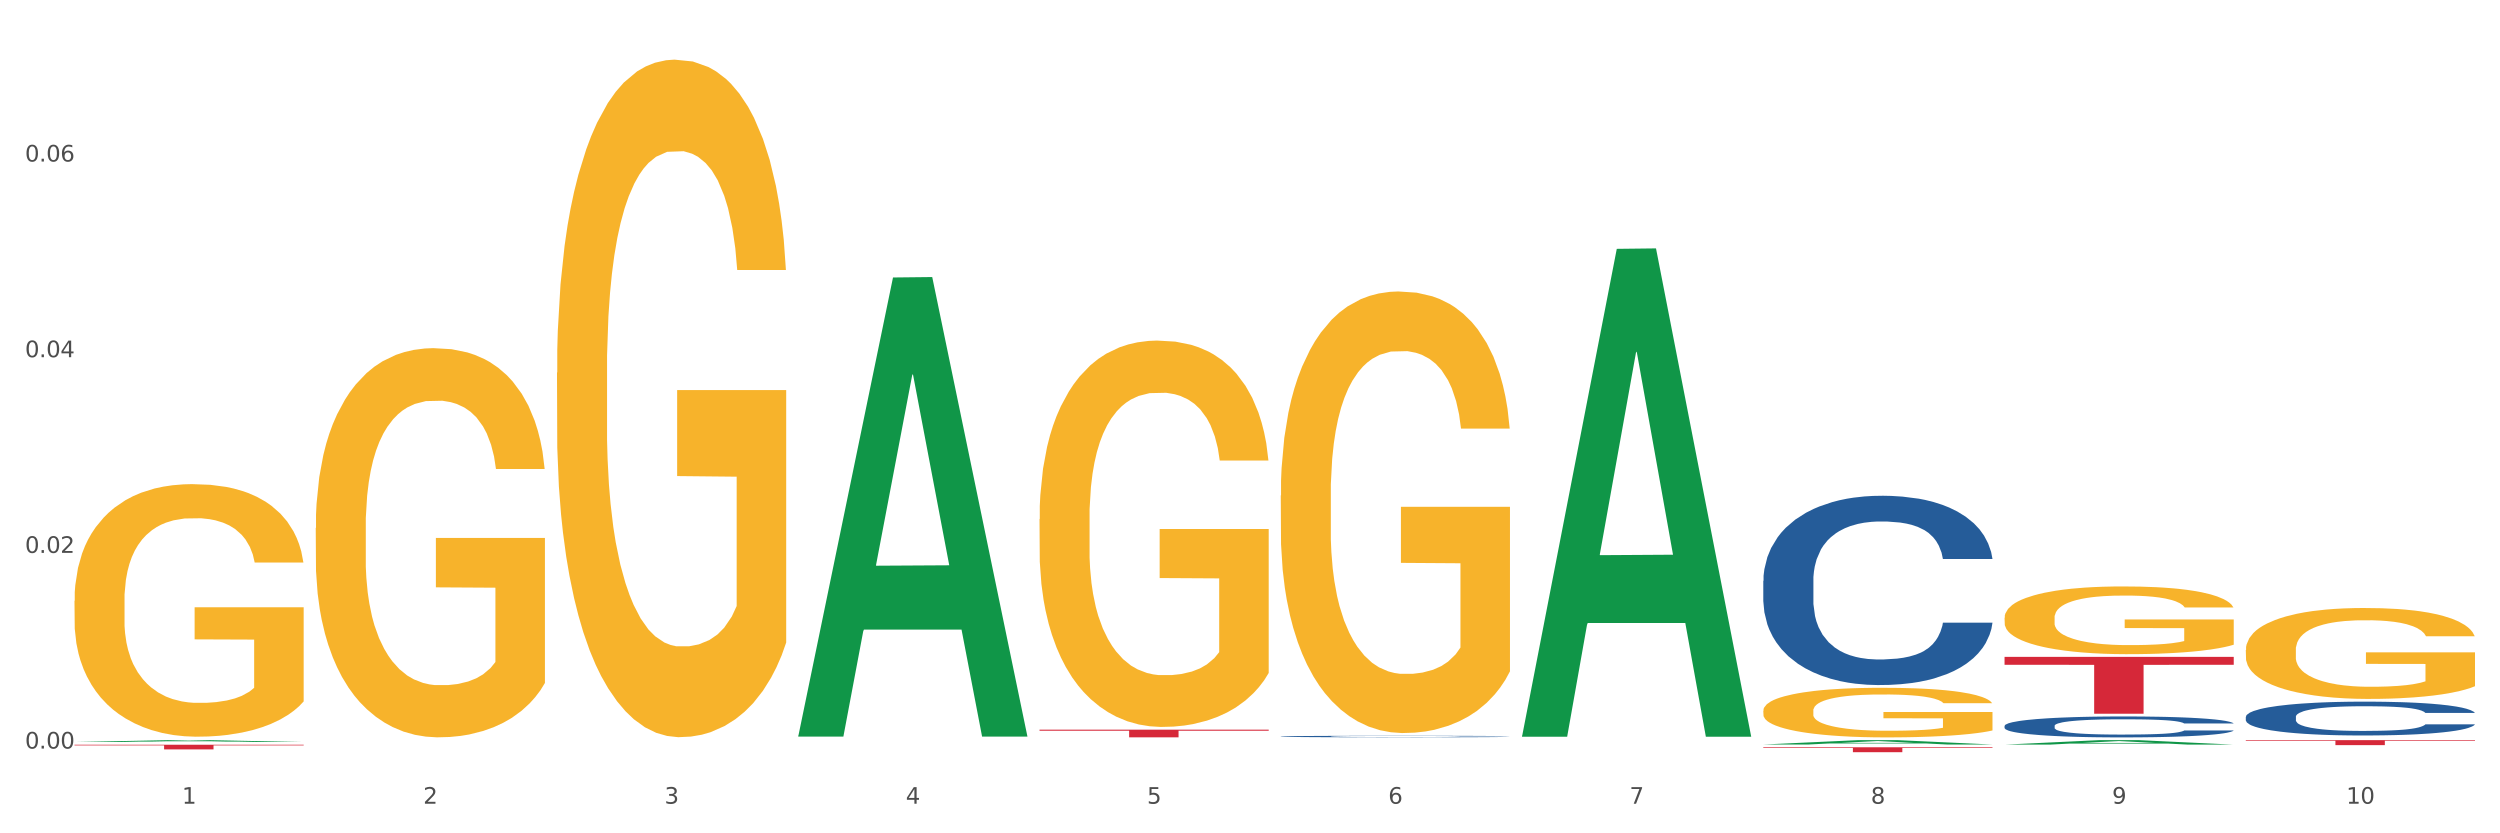
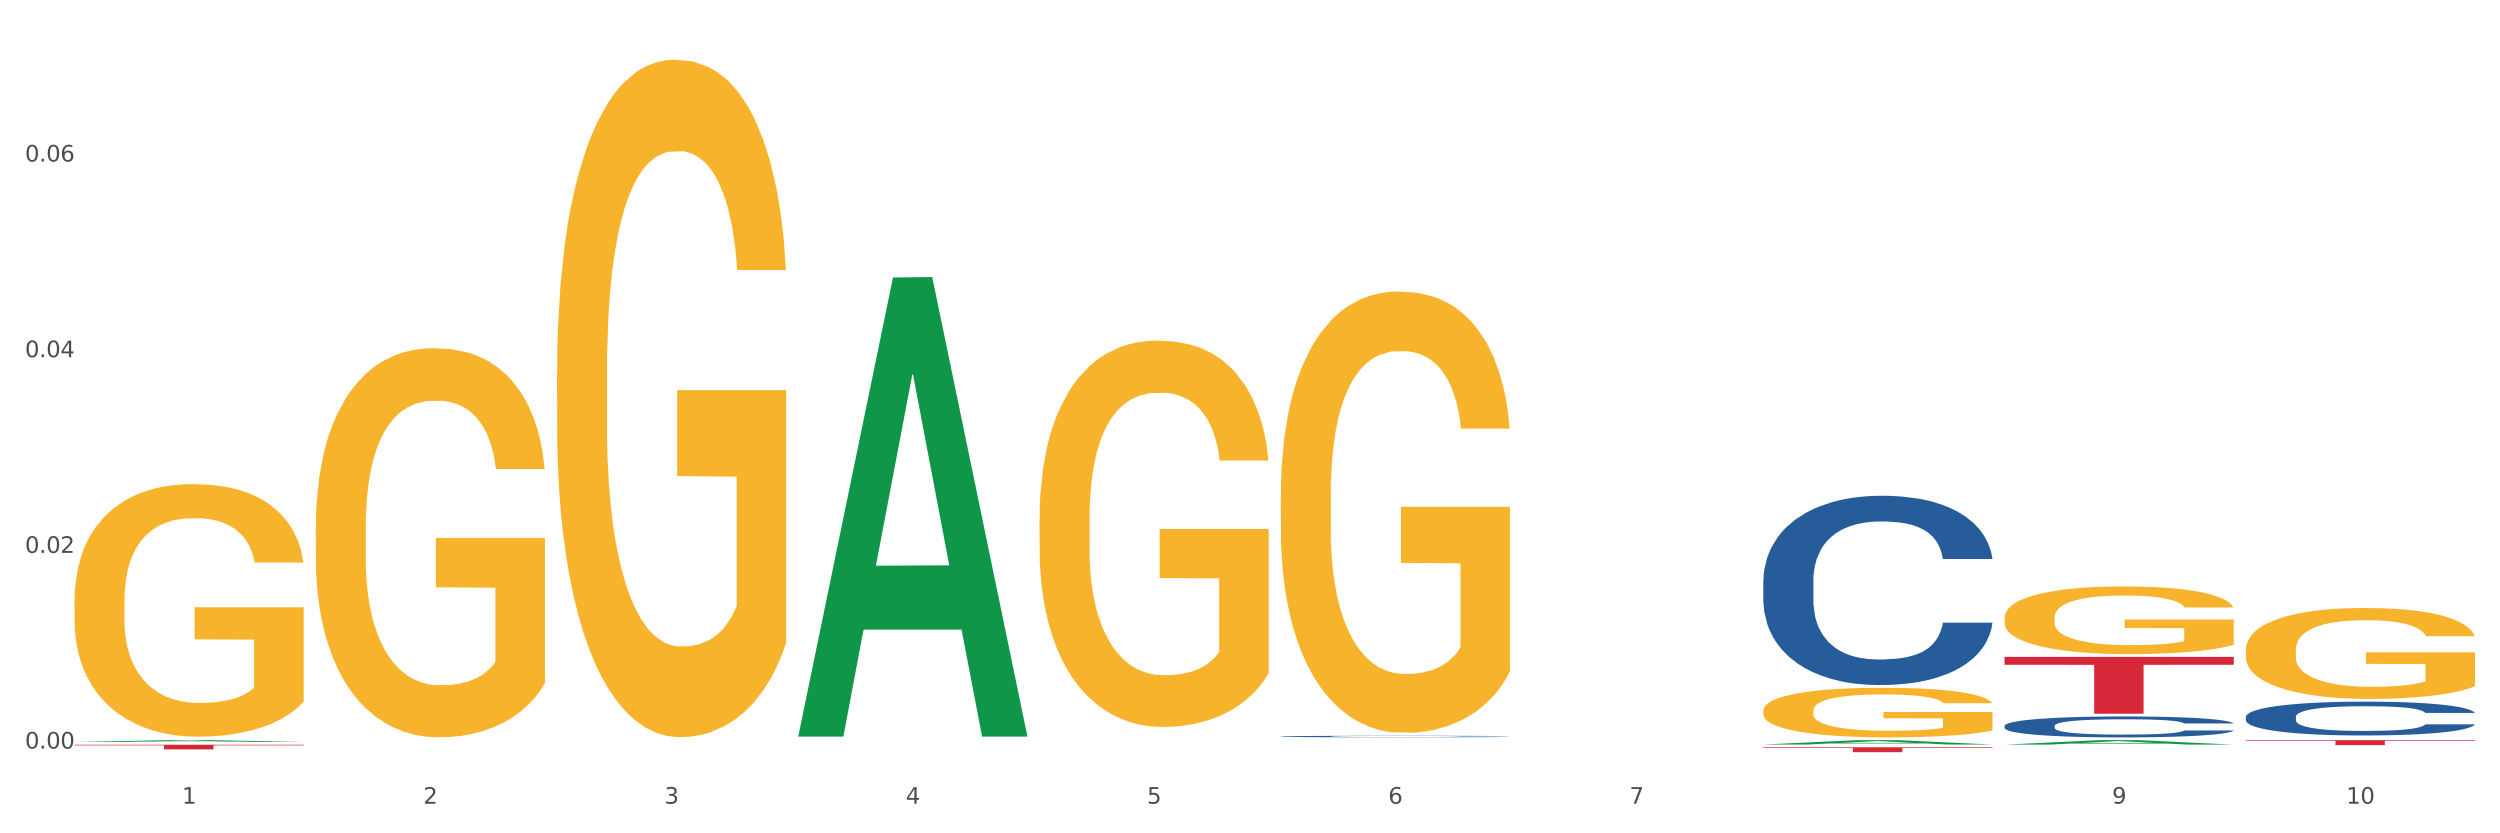
<svg xmlns="http://www.w3.org/2000/svg" xmlns:xlink="http://www.w3.org/1999/xlink" width="1080pt" height="360pt" viewBox="0 0 1080 360" version="1.1">
  <rect x="0" y="0" width="1080" height="360" fill="#333333" stroke="none" />
  <defs>
    <style type="text/css">*{stroke-linejoin: round; stroke-linecap: butt}</style>
  </defs>
  <g id="figure_1">
    <g id="patch_1">
      <path d="M 0 360  L 1080 360  L 1080 0  L 0 0  z " style="fill: #ffffff; stroke: #ffffff; stroke-linejoin: miter" />
    </g>
    <g id="axes_1">
      <g id="matplotlib.axis_1">
        <g id="xtick_1">
          <g id="text_1">
            <g style="fill: #4d4d4d" transform="translate(78.627 347.204) scale(0.096 -0.096)">
              <defs>
                <path id="DejaVuSans-31" d="M 794 531  L 1825 531  L 1825 4091  L 703 3866  L 703 4441  L 1819 4666  L 2450 4666  L 2450 531  L 3481 531  L 3481 0  L 794 0  L 794 531  z " transform="scale(0.016)" />
              </defs>
              <use xlink:href="#DejaVuSans-31" />
            </g>
          </g>
        </g>
        <g id="xtick_2">
          <g id="text_2">
            <g style="fill: #4d4d4d" transform="translate(182.851 347.204) scale(0.096 -0.096)">
              <defs>
                <path id="DejaVuSans-32" d="M 1228 531  L 3431 531  L 3431 0  L 469 0  L 469 531  Q 828 903 1448 1529  Q 2069 2156 2228 2338  Q 2531 2678 2651 2914  Q 2772 3150 2772 3378  Q 2772 3750 2511 3984  Q 2250 4219 1831 4219  Q 1534 4219 1204 4116  Q 875 4013 500 3803  L 500 4441  Q 881 4594 1212 4672  Q 1544 4750 1819 4750  Q 2544 4750 2975 4387  Q 3406 4025 3406 3419  Q 3406 3131 3298 2873  Q 3191 2616 2906 2266  Q 2828 2175 2409 1742  Q 1991 1309 1228 531  z " transform="scale(0.016)" />
              </defs>
              <use xlink:href="#DejaVuSans-32" />
            </g>
          </g>
        </g>
        <g id="xtick_3">
          <g id="text_3">
            <g style="fill: #4d4d4d" transform="translate(287.074 347.204) scale(0.096 -0.096)">
              <defs>
                <path id="DejaVuSans-33" d="M 2597 2516  Q 3050 2419 3304 2112  Q 3559 1806 3559 1356  Q 3559 666 3084 287  Q 2609 -91 1734 -91  Q 1441 -91 1130 -33  Q 819 25 488 141  L 488 750  Q 750 597 1062 519  Q 1375 441 1716 441  Q 2309 441 2620 675  Q 2931 909 2931 1356  Q 2931 1769 2642 2001  Q 2353 2234 1838 2234  L 1294 2234  L 1294 2753  L 1863 2753  Q 2328 2753 2575 2939  Q 2822 3125 2822 3475  Q 2822 3834 2567 4026  Q 2313 4219 1838 4219  Q 1578 4219 1281 4162  Q 984 4106 628 3988  L 628 4550  Q 988 4650 1302 4700  Q 1616 4750 1894 4750  Q 2613 4750 3031 4423  Q 3450 4097 3450 3541  Q 3450 3153 3228 2886  Q 3006 2619 2597 2516  z " transform="scale(0.016)" />
              </defs>
              <use xlink:href="#DejaVuSans-33" />
            </g>
          </g>
        </g>
        <g id="xtick_4">
          <g id="text_4">
            <g style="fill: #4d4d4d" transform="translate(391.298 347.204) scale(0.096 -0.096)">
              <defs>
                <path id="DejaVuSans-34" d="M 2419 4116  L 825 1625  L 2419 1625  L 2419 4116  z M 2253 4666  L 3047 4666  L 3047 1625  L 3713 1625  L 3713 1100  L 3047 1100  L 3047 0  L 2419 0  L 2419 1100  L 313 1100  L 313 1709  L 2253 4666  z " transform="scale(0.016)" />
              </defs>
              <use xlink:href="#DejaVuSans-34" />
            </g>
          </g>
        </g>
        <g id="xtick_5">
          <g id="text_5">
            <g style="fill: #4d4d4d" transform="translate(495.522 347.204) scale(0.096 -0.096)">
              <defs>
                <path id="DejaVuSans-35" d="M 691 4666  L 3169 4666  L 3169 4134  L 1269 4134  L 1269 2991  Q 1406 3038 1543 3061  Q 1681 3084 1819 3084  Q 2600 3084 3056 2656  Q 3513 2228 3513 1497  Q 3513 744 3044 326  Q 2575 -91 1722 -91  Q 1428 -91 1123 -41  Q 819 9 494 109  L 494 744  Q 775 591 1075 516  Q 1375 441 1709 441  Q 2250 441 2565 725  Q 2881 1009 2881 1497  Q 2881 1984 2565 2268  Q 2250 2553 1709 2553  Q 1456 2553 1204 2497  Q 953 2441 691 2322  L 691 4666  z " transform="scale(0.016)" />
              </defs>
              <use xlink:href="#DejaVuSans-35" />
            </g>
          </g>
        </g>
        <g id="xtick_6">
          <g id="text_6">
            <g style="fill: #4d4d4d" transform="translate(599.745 347.204) scale(0.096 -0.096)">
              <defs>
                <path id="DejaVuSans-36" d="M 2113 2584  Q 1688 2584 1439 2293  Q 1191 2003 1191 1497  Q 1191 994 1439 701  Q 1688 409 2113 409  Q 2538 409 2786 701  Q 3034 994 3034 1497  Q 3034 2003 2786 2293  Q 2538 2584 2113 2584  z M 3366 4563  L 3366 3988  Q 3128 4100 2886 4159  Q 2644 4219 2406 4219  Q 1781 4219 1451 3797  Q 1122 3375 1075 2522  Q 1259 2794 1537 2939  Q 1816 3084 2150 3084  Q 2853 3084 3261 2657  Q 3669 2231 3669 1497  Q 3669 778 3244 343  Q 2819 -91 2113 -91  Q 1303 -91 875 529  Q 447 1150 447 2328  Q 447 3434 972 4092  Q 1497 4750 2381 4750  Q 2619 4750 2861 4703  Q 3103 4656 3366 4563  z " transform="scale(0.016)" />
              </defs>
              <use xlink:href="#DejaVuSans-36" />
            </g>
          </g>
        </g>
        <g id="xtick_7">
          <g id="text_7">
            <g style="fill: #4d4d4d" transform="translate(703.969 347.204) scale(0.096 -0.096)">
              <defs>
                <path id="DejaVuSans-37" d="M 525 4666  L 3525 4666  L 3525 4397  L 1831 0  L 1172 0  L 2766 4134  L 525 4134  L 525 4666  z " transform="scale(0.016)" />
              </defs>
              <use xlink:href="#DejaVuSans-37" />
            </g>
          </g>
        </g>
        <g id="xtick_8">
          <g id="text_8">
            <g style="fill: #4d4d4d" transform="translate(808.193 347.204) scale(0.096 -0.096)">
              <defs>
-                 <path id="DejaVuSans-38" d="M 2034 2216  Q 1584 2216 1326 1975  Q 1069 1734 1069 1313  Q 1069 891 1326 650  Q 1584 409 2034 409  Q 2484 409 2743 651  Q 3003 894 3003 1313  Q 3003 1734 2745 1975  Q 2488 2216 2034 2216  z M 1403 2484  Q 997 2584 770 2862  Q 544 3141 544 3541  Q 544 4100 942 4425  Q 1341 4750 2034 4750  Q 2731 4750 3128 4425  Q 3525 4100 3525 3541  Q 3525 3141 3298 2862  Q 3072 2584 2669 2484  Q 3125 2378 3379 2068  Q 3634 1759 3634 1313  Q 3634 634 3220 271  Q 2806 -91 2034 -91  Q 1263 -91 848 271  Q 434 634 434 1313  Q 434 1759 690 2068  Q 947 2378 1403 2484  z M 1172 3481  Q 1172 3119 1398 2916  Q 1625 2713 2034 2713  Q 2441 2713 2670 2916  Q 2900 3119 2900 3481  Q 2900 3844 2670 4047  Q 2441 4250 2034 4250  Q 1625 4250 1398 4047  Q 1172 3844 1172 3481  z " transform="scale(0.016)" />
-               </defs>
+                 </defs>
              <use xlink:href="#DejaVuSans-38" />
            </g>
          </g>
        </g>
        <g id="xtick_9">
          <g id="text_9">
            <g style="fill: #4d4d4d" transform="translate(912.416 347.204) scale(0.096 -0.096)">
              <defs>
                <path id="DejaVuSans-39" d="M 703 97  L 703 672  Q 941 559 1184 500  Q 1428 441 1663 441  Q 2288 441 2617 861  Q 2947 1281 2994 2138  Q 2813 1869 2534 1725  Q 2256 1581 1919 1581  Q 1219 1581 811 2004  Q 403 2428 403 3163  Q 403 3881 828 4315  Q 1253 4750 1959 4750  Q 2769 4750 3195 4129  Q 3622 3509 3622 2328  Q 3622 1225 3098 567  Q 2575 -91 1691 -91  Q 1453 -91 1209 -44  Q 966 3 703 97  z M 1959 2075  Q 2384 2075 2632 2365  Q 2881 2656 2881 3163  Q 2881 3666 2632 3958  Q 2384 4250 1959 4250  Q 1534 4250 1286 3958  Q 1038 3666 1038 3163  Q 1038 2656 1286 2365  Q 1534 2075 1959 2075  z " transform="scale(0.016)" />
              </defs>
              <use xlink:href="#DejaVuSans-39" />
            </g>
          </g>
        </g>
        <g id="xtick_10">
          <g id="text_10">
            <g style="fill: #4d4d4d" transform="translate(1013.586 347.204) scale(0.096 -0.096)">
              <defs>
                <path id="DejaVuSans-30" d="M 2034 4250  Q 1547 4250 1301 3770  Q 1056 3291 1056 2328  Q 1056 1369 1301 889  Q 1547 409 2034 409  Q 2525 409 2770 889  Q 3016 1369 3016 2328  Q 3016 3291 2770 3770  Q 2525 4250 2034 4250  z M 2034 4750  Q 2819 4750 3233 4129  Q 3647 3509 3647 2328  Q 3647 1150 3233 529  Q 2819 -91 2034 -91  Q 1250 -91 836 529  Q 422 1150 422 2328  Q 422 3509 836 4129  Q 1250 4750 2034 4750  z " transform="scale(0.016)" />
              </defs>
              <use xlink:href="#DejaVuSans-31" />
              <use xlink:href="#DejaVuSans-30" transform="translate(63.623 0)" />
            </g>
          </g>
        </g>
        <g id="xtick_11" />
        <g id="xtick_12" />
        <g id="xtick_13" />
        <g id="xtick_14" />
        <g id="xtick_15" />
        <g id="xtick_16" />
        <g id="xtick_17" />
        <g id="xtick_18" />
        <g id="xtick_19" />
      </g>
      <g id="matplotlib.axis_2">
        <g id="ytick_1">
          <g id="text_11">
            <g style="fill: #4d4d4d" transform="translate(10.8 323.38) scale(0.096 -0.096)">
              <defs>
                <path id="DejaVuSans-2e" d="M 684 794  L 1344 794  L 1344 0  L 684 0  L 684 794  z " transform="scale(0.016)" />
              </defs>
              <use xlink:href="#DejaVuSans-30" />
              <use xlink:href="#DejaVuSans-2e" transform="translate(63.623 0)" />
              <use xlink:href="#DejaVuSans-30" transform="translate(95.41 0)" />
              <use xlink:href="#DejaVuSans-30" transform="translate(159.033 0)" />
            </g>
          </g>
        </g>
        <g id="ytick_2">
          <g id="text_12">
            <g style="fill: #4d4d4d" transform="translate(10.8 238.849) scale(0.096 -0.096)">
              <use xlink:href="#DejaVuSans-30" />
              <use xlink:href="#DejaVuSans-2e" transform="translate(63.623 0)" />
              <use xlink:href="#DejaVuSans-30" transform="translate(95.41 0)" />
              <use xlink:href="#DejaVuSans-32" transform="translate(159.033 0)" />
            </g>
          </g>
        </g>
        <g id="ytick_3">
          <g id="text_13">
            <g style="fill: #4d4d4d" transform="translate(10.8 154.317) scale(0.096 -0.096)">
              <use xlink:href="#DejaVuSans-30" />
              <use xlink:href="#DejaVuSans-2e" transform="translate(63.623 0)" />
              <use xlink:href="#DejaVuSans-30" transform="translate(95.41 0)" />
              <use xlink:href="#DejaVuSans-34" transform="translate(159.033 0)" />
            </g>
          </g>
        </g>
        <g id="ytick_4">
          <g id="text_14">
            <g style="fill: #4d4d4d" transform="translate(10.8 69.786) scale(0.096 -0.096)">
              <use xlink:href="#DejaVuSans-30" />
              <use xlink:href="#DejaVuSans-2e" transform="translate(63.623 0)" />
              <use xlink:href="#DejaVuSans-30" transform="translate(95.41 0)" />
              <use xlink:href="#DejaVuSans-36" transform="translate(159.033 0)" />
            </g>
          </g>
        </g>
        <g id="ytick_5" />
        <g id="ytick_6" />
        <g id="ytick_7" />
        <g id="ytick_8" />
      </g>
      <g id="PolyCollection_1">
        <path d="M 32.175 320.555  L 32.277 320.554  L 73.107 319.734  L 90.051 319.733  L 131.187 320.557  L 111.589 320.557  L 102.709 320.365  L 60.552 320.365  L 60.246 320.368  L 51.671 320.557  L 32.175 320.557  L 32.175 320.555  L 65.86 320.25  L 97.401 320.25  L 81.783 319.908  L 81.579 319.907  L 81.375 319.909  L 65.758 320.25  L 65.86 320.25  L 32.175 320.555  z " clip-path="url(#p5ae7fb717f)" style="fill: #109648" />
        <path d="M 761.74 322.808  L 860.753 322.808  L 860.753 323.106  L 821.805 323.108  L 821.805 324.95  L 800.454 324.95  L 800.454 323.108  L 761.74 323.106  L 761.74 322.81  L 761.74 322.808  z " clip-path="url(#p5ae7fb717f)" style="fill: #d62839" />
-         <path d="M 449.069 315.22  L 548.082 315.22  L 548.082 315.68  L 509.134 315.683  L 509.134 318.53  L 487.783 318.53  L 487.783 315.683  L 449.069 315.68  L 449.069 315.223  L 449.069 315.22  z " clip-path="url(#p5ae7fb717f)" style="fill: #d62839" />
        <path d="M 32.175 321.733  L 131.187 321.733  L 131.187 322.011  L 92.239 322.013  L 92.239 323.737  L 70.888 323.737  L 70.888 322.013  L 32.175 322.011  L 32.175 321.734  L 32.175 321.733  z " clip-path="url(#p5ae7fb717f)" style="fill: #d62839" />
        <path d="M 553.293 318.154  L 553.41 318.153  L 553.41 318.136  L 553.761 318.113  L 555.049 318.071  L 556.687 318.039  L 559.496 318.002  L 561.017 317.986  L 563.007 317.968  L 567.103 317.94  L 571.785 317.916  L 575.062 317.903  L 577.52 317.894  L 583.02 317.879  L 586.18 317.872  L 589.457 317.867  L 592.266 317.863  L 596.948 317.859  L 600.693 317.857  L 605.023 317.857  L 608.651 317.857  L 613.45 317.86  L 620.472 317.867  L 623.164 317.871  L 626.792 317.878  L 630.537 317.888  L 633.58 317.898  L 637.091 317.912  L 640.719 317.93  L 644.23 317.953  L 646.688 317.974  L 648.677 317.996  L 650.433 318.023  L 651.72 318.053  L 652.306 318.078  L 630.888 318.078  L 630.303 318.055  L 629.132 318.031  L 627.962 318.015  L 626.675 318.002  L 624.685 317.987  L 622.929 317.977  L 620.004 317.965  L 617.312 317.958  L 615.088 317.954  L 612.396 317.95  L 606.661 317.947  L 602.565 317.947  L 599.99 317.948  L 596.83 317.951  L 594.139 317.955  L 590.979 317.962  L 588.521 317.97  L 586.063 317.981  L 584.659 317.988  L 582.552 318.001  L 581.148 318.012  L 579.275 318.031  L 578.222 318.044  L 576.349 318.078  L 575.53 318.104  L 575.179 318.121  L 574.945 318.141  L 574.945 318.235  L 575.647 318.277  L 576.232 318.295  L 577.168 318.316  L 578.924 318.342  L 581.499 318.368  L 584.191 318.387  L 586.414 318.399  L 588.521 318.407  L 590.628 318.414  L 593.202 318.42  L 595.309 318.423  L 598.469 318.427  L 602.214 318.429  L 605.14 318.429  L 611.109 318.426  L 613.801 318.423  L 616.375 318.418  L 619.184 318.412  L 621.408 318.405  L 622.695 318.399  L 624.802 318.388  L 626.441 318.376  L 627.845 318.362  L 628.781 318.35  L 629.835 318.331  L 630.654 318.311  L 630.888 318.3  L 652.306 318.3  L 651.837 318.322  L 651.018 318.343  L 649.38 318.371  L 648.092 318.388  L 646.103 318.408  L 643.996 318.424  L 641.07 318.443  L 638.378 318.457  L 635.569 318.469  L 632.526 318.48  L 627.026 318.495  L 625.036 318.499  L 620.823 318.507  L 617.546 318.511  L 612.747 318.515  L 607.832 318.517  L 602.682 318.518  L 598.118 318.517  L 593.085 318.513  L 589.925 318.51  L 586.414 318.504  L 582.318 318.496  L 578.456 318.485  L 574.828 318.473  L 571.434 318.46  L 568.274 318.444  L 564.177 318.418  L 561.135 318.392  L 558.911 318.369  L 557.389 318.349  L 555.868 318.324  L 555.049 318.306  L 553.761 318.264  L 553.293 318.225  L 553.293 318.154  z " clip-path="url(#p5ae7fb717f)" style="fill: #255c99" />
        <path d="M 761.74 250.91  L 761.857 250.835  L 761.857 248.744  L 762.208 245.906  L 763.496 240.678  L 765.134 236.719  L 767.943 232.089  L 769.465 230.147  L 771.454 227.981  L 775.551 224.471  L 780.232 221.483  L 783.509 219.84  L 785.967 218.794  L 791.467 216.927  L 794.627 216.106  L 797.904 215.433  L 800.713 214.985  L 805.395 214.462  L 809.14 214.238  L 813.47 214.164  L 817.098 214.238  L 821.897 214.537  L 828.919 215.433  L 831.611 215.956  L 835.239 216.852  L 838.984 218.047  L 842.027 219.242  L 845.538 220.96  L 849.166 223.201  L 852.677 226.039  L 855.135 228.653  L 857.125 231.417  L 858.88 234.778  L 860.168 238.437  L 860.753 241.499  L 839.335 241.499  L 838.75 238.736  L 837.58 235.748  L 836.409 233.732  L 835.122 232.089  L 833.132 230.222  L 831.377 229.027  L 828.451 227.607  L 825.759 226.711  L 823.535 226.188  L 820.843 225.74  L 815.109 225.292  L 811.012 225.292  L 808.438 225.442  L 805.278 225.815  L 802.586 226.338  L 799.426 227.234  L 796.968 228.205  L 794.51 229.475  L 793.106 230.371  L 790.999 232.014  L 789.595 233.358  L 787.722 235.674  L 786.669 237.317  L 784.796 241.574  L 783.977 244.711  L 783.626 246.877  L 783.392 249.267  L 783.392 260.918  L 784.094 266.146  L 784.679 268.387  L 785.616 270.926  L 787.371 274.213  L 789.946 277.424  L 792.638 279.74  L 794.862 281.159  L 796.968 282.204  L 799.075 283.026  L 801.65 283.773  L 803.756 284.221  L 806.916 284.669  L 810.661 284.893  L 813.587 284.893  L 819.556 284.52  L 822.248 284.146  L 824.823 283.623  L 827.632 282.802  L 829.855 281.905  L 831.143 281.233  L 833.249 279.814  L 834.888 278.32  L 836.292 276.603  L 837.229 275.109  L 838.282 272.868  L 839.101 270.329  L 839.335 268.984  L 860.753 268.984  L 860.285 271.673  L 859.465 274.287  L 857.827 277.798  L 856.539 279.814  L 854.55 282.279  L 852.443 284.37  L 849.517 286.685  L 846.825 288.403  L 844.017 289.897  L 840.974 291.241  L 835.473 293.109  L 833.483 293.631  L 829.27 294.528  L 825.993 295.05  L 821.195 295.573  L 816.279 295.872  L 811.13 295.947  L 806.565 295.797  L 801.533 295.349  L 798.373 294.901  L 794.862 294.229  L 790.765 293.183  L 786.903 291.914  L 783.275 290.42  L 779.881 288.702  L 776.721 286.76  L 772.625 283.549  L 769.582 280.412  L 767.358 277.499  L 765.837 275.034  L 764.315 271.897  L 763.496 269.731  L 762.208 264.503  L 761.74 259.649  L 761.74 250.91  z " clip-path="url(#p5ae7fb717f)" style="fill: #255c99" />
        <path d="M 865.964 313.574  L 866.081 313.565  L 866.081 313.334  L 866.432 313.02  L 867.719 312.441  L 869.358 312.003  L 872.167 311.491  L 873.688 311.276  L 875.678 311.036  L 879.774 310.648  L 884.456 310.317  L 887.733 310.136  L 890.19 310.02  L 895.691 309.813  L 898.851 309.722  L 902.128 309.648  L 904.937 309.598  L 909.618 309.541  L 913.364 309.516  L 917.694 309.508  L 921.322 309.516  L 926.12 309.549  L 933.143 309.648  L 935.834 309.706  L 939.463 309.805  L 943.208 309.937  L 946.251 310.07  L 949.762 310.26  L 953.39 310.508  L 956.901 310.822  L 959.359 311.111  L 961.348 311.417  L 963.104 311.788  L 964.391 312.193  L 964.976 312.532  L 943.559 312.532  L 942.974 312.226  L 941.803 311.896  L 940.633 311.673  L 939.346 311.491  L 937.356 311.284  L 935.6 311.152  L 932.674 310.995  L 929.983 310.896  L 927.759 310.838  L 925.067 310.788  L 919.332 310.739  L 915.236 310.739  L 912.661 310.755  L 909.501 310.797  L 906.81 310.855  L 903.65 310.954  L 901.192 311.061  L 898.734 311.202  L 897.33 311.301  L 895.223 311.483  L 893.819 311.631  L 891.946 311.888  L 890.893 312.069  L 889.02 312.541  L 888.201 312.888  L 887.85 313.127  L 887.616 313.392  L 887.616 314.681  L 888.318 315.259  L 888.903 315.507  L 889.839 315.788  L 891.595 316.152  L 894.17 316.507  L 896.861 316.764  L 899.085 316.921  L 901.192 317.036  L 903.298 317.127  L 905.873 317.21  L 907.98 317.259  L 911.14 317.309  L 914.885 317.334  L 917.811 317.334  L 923.78 317.292  L 926.472 317.251  L 929.046 317.193  L 931.855 317.102  L 934.079 317.003  L 935.366 316.929  L 937.473 316.772  L 939.111 316.607  L 940.516 316.416  L 941.452 316.251  L 942.505 316.003  L 943.325 315.722  L 943.559 315.573  L 964.976 315.573  L 964.508 315.871  L 963.689 316.16  L 962.05 316.549  L 960.763 316.772  L 958.773 317.045  L 956.667 317.276  L 953.741 317.532  L 951.049 317.722  L 948.24 317.887  L 945.197 318.036  L 939.697 318.243  L 937.707 318.301  L 933.494 318.4  L 930.217 318.458  L 925.418 318.516  L 920.503 318.549  L 915.353 318.557  L 910.789 318.54  L 905.756 318.491  L 902.596 318.441  L 899.085 318.367  L 894.989 318.251  L 891.127 318.111  L 887.499 317.945  L 884.105 317.755  L 880.945 317.54  L 876.848 317.185  L 873.805 316.838  L 871.582 316.516  L 870.06 316.243  L 868.539 315.896  L 867.719 315.656  L 866.432 315.078  L 865.964 314.54  L 865.964 313.574  z " clip-path="url(#p5ae7fb717f)" style="fill: #255c99" />
        <path d="M 865.964 283.78  L 964.976 283.78  L 964.976 287.192  L 926.028 287.215  L 926.028 308.332  L 904.677 308.332  L 904.677 287.215  L 865.964 287.192  L 865.964 283.803  L 865.964 283.78  z " clip-path="url(#p5ae7fb717f)" style="fill: #d62839" />
        <path d="M 970.188 309.679  L 970.305 309.665  L 970.305 309.292  L 970.656 308.784  L 971.943 307.85  L 973.582 307.143  L 976.39 306.315  L 977.912 305.968  L 979.902 305.581  L 983.998 304.954  L 988.679 304.42  L 991.956 304.127  L 994.414 303.94  L 999.915 303.606  L 1003.075 303.459  L 1006.352 303.339  L 1009.161 303.259  L 1013.842 303.166  L 1017.587 303.126  L 1021.917 303.112  L 1025.546 303.126  L 1030.344 303.179  L 1037.366 303.339  L 1040.058 303.433  L 1043.686 303.593  L 1047.431 303.806  L 1050.474 304.02  L 1053.985 304.327  L 1057.613 304.727  L 1061.125 305.234  L 1063.582 305.701  L 1065.572 306.195  L 1067.327 306.796  L 1068.615 307.45  L 1069.2 307.997  L 1047.782 307.997  L 1047.197 307.503  L 1046.027 306.969  L 1044.857 306.609  L 1043.569 306.315  L 1041.58 305.982  L 1039.824 305.768  L 1036.898 305.515  L 1034.206 305.354  L 1031.983 305.261  L 1029.291 305.181  L 1023.556 305.101  L 1019.46 305.101  L 1016.885 305.128  L 1013.725 305.194  L 1011.033 305.288  L 1007.873 305.448  L 1005.415 305.621  L 1002.958 305.848  L 1001.553 306.008  L 999.447 306.302  L 998.042 306.542  L 996.17 306.956  L 995.116 307.25  L 993.244 308.01  L 992.424 308.571  L 992.073 308.958  L 991.839 309.385  L 991.839 311.467  L 992.541 312.401  L 993.127 312.802  L 994.063 313.255  L 995.818 313.843  L 998.393 314.417  L 1001.085 314.83  L 1003.309 315.084  L 1005.415 315.271  L 1007.522 315.418  L 1010.097 315.551  L 1012.203 315.631  L 1015.363 315.711  L 1019.109 315.751  L 1022.035 315.751  L 1028.003 315.684  L 1030.695 315.618  L 1033.27 315.524  L 1036.079 315.377  L 1038.303 315.217  L 1039.59 315.097  L 1041.697 314.844  L 1043.335 314.577  L 1044.739 314.27  L 1045.676 314.003  L 1046.729 313.602  L 1047.548 313.149  L 1047.782 312.908  L 1069.2 312.908  L 1068.732 313.389  L 1067.913 313.856  L 1066.274 314.483  L 1064.987 314.844  L 1062.997 315.284  L 1060.89 315.658  L 1057.965 316.072  L 1055.273 316.378  L 1052.464 316.645  L 1049.421 316.886  L 1043.92 317.219  L 1041.931 317.313  L 1037.717 317.473  L 1034.44 317.566  L 1029.642 317.66  L 1024.726 317.713  L 1019.577 317.726  L 1015.012 317.7  L 1009.98 317.62  L 1006.82 317.54  L 1003.309 317.419  L 999.212 317.233  L 995.35 317.006  L 991.722 316.739  L 988.328 316.432  L 985.168 316.085  L 981.072 315.511  L 978.029 314.95  L 975.805 314.43  L 974.284 313.989  L 972.762 313.429  L 971.943 313.042  L 970.656 312.108  L 970.188 311.24  L 970.188 309.679  z " clip-path="url(#p5ae7fb717f)" style="fill: #255c99" />
        <path d="M 970.188 280.808  L 970.304 280.772  L 970.304 279.48  L 970.538 278.368  L 971.707 275.678  L 973.461 273.454  L 974.747 272.27  L 976.032 271.301  L 977.552 270.333  L 979.422 269.328  L 982.813 267.858  L 984.917 267.104  L 987.488 266.315  L 992.164 265.167  L 995.554 264.522  L 999.061 263.983  L 1004.789 263.338  L 1008.53 263.051  L 1012.505 262.836  L 1017.297 262.692  L 1020.921 262.656  L 1028.87 262.764  L 1035.65 263.087  L 1038.923 263.338  L 1043.132 263.768  L 1045.353 264.055  L 1048.977 264.629  L 1052.717 265.382  L 1055.289 266.028  L 1059.147 267.248  L 1062.069 268.467  L 1064.758 269.974  L 1066.161 271.014  L 1067.213 271.983  L 1068.148 273.095  L 1069.083 274.853  L 1048.041 274.853  L 1047.223 273.597  L 1045.937 272.413  L 1044.067 271.266  L 1042.43 270.548  L 1039.625 269.651  L 1037.053 269.077  L 1034.364 268.647  L 1031.091 268.288  L 1028.52 268.109  L 1024.896 267.965  L 1017.765 268.001  L 1012.972 268.288  L 1009.699 268.647  L 1007.595 268.97  L 1005.724 269.328  L 1003.62 269.831  L 1001.165 270.584  L 999.412 271.266  L 997.659 272.126  L 996.256 272.987  L 994.97 273.992  L 993.918 275.068  L 993.1 276.18  L 992.398 277.543  L 991.814 279.803  L 991.814 284.718  L 992.047 285.83  L 992.632 287.3  L 993.333 288.412  L 994.502 289.74  L 995.554 290.637  L 997.542 291.928  L 999.763 293.004  L 1001.516 293.686  L 1003.27 294.26  L 1006.309 295.049  L 1009.699 295.695  L 1012.621 296.089  L 1016.596 296.448  L 1019.285 296.591  L 1021.623 296.663  L 1027.351 296.663  L 1031.442 296.555  L 1036.001 296.304  L 1039.508 295.982  L 1042.43 295.587  L 1045.704 294.941  L 1047.808 294.331  L 1047.808 286.834  L 1022.09 286.798  L 1022.09 281.812  L 1069.2 281.812  L 1069.2 296.448  L 1067.213 297.201  L 1064.992 297.883  L 1062.654 298.493  L 1059.147 299.246  L 1054.938 299.963  L 1051.198 300.466  L 1047.223 300.896  L 1042.547 301.291  L 1036.469 301.649  L 1032.728 301.793  L 1028.052 301.9  L 1022.558 301.936  L 1017.765 301.865  L 1013.089 301.685  L 1008.179 301.362  L 1003.387 300.896  L 999.763 300.43  L 996.139 299.856  L 992.281 299.102  L 989.242 298.385  L 986.904 297.739  L 984.332 296.914  L 981.527 295.838  L 979.422 294.869  L 977.552 293.865  L 975.565 292.574  L 974.162 291.462  L 972.759 290.063  L 971.941 289.022  L 971.006 287.408  L 970.304 285.148  L 970.188 280.808  z " clip-path="url(#p5ae7fb717f)" style="fill: #f7b32b" />
        <path d="M 865.964 266.863  L 866.081 266.836  L 866.081 265.874  L 866.315 265.046  L 867.484 263.041  L 869.237 261.384  L 870.523 260.502  L 871.809 259.781  L 873.329 259.059  L 875.199 258.311  L 878.589 257.215  L 880.693 256.654  L 883.265 256.066  L 887.941 255.211  L 891.331 254.73  L 894.838 254.329  L 900.566 253.848  L 904.306 253.634  L 908.281 253.474  L 913.074 253.367  L 916.698 253.34  L 924.647 253.42  L 931.427 253.661  L 934.7 253.848  L 938.908 254.169  L 941.129 254.382  L 944.753 254.81  L 948.494 255.371  L 951.066 255.852  L 954.923 256.761  L 957.846 257.67  L 960.534 258.792  L 961.937 259.567  L 962.989 260.289  L 963.924 261.117  L 964.859 262.427  L 943.818 262.427  L 943 261.491  L 941.714 260.609  L 939.843 259.754  L 938.207 259.22  L 935.401 258.551  L 932.829 258.124  L 930.141 257.803  L 926.868 257.536  L 924.296 257.402  L 920.672 257.295  L 913.541 257.322  L 908.749 257.536  L 905.475 257.803  L 903.371 258.044  L 901.501 258.311  L 899.397 258.685  L 896.942 259.246  L 895.188 259.754  L 893.435 260.396  L 892.032 261.037  L 890.746 261.785  L 889.694 262.587  L 888.876 263.415  L 888.175 264.431  L 887.59 266.115  L 887.59 269.776  L 887.824 270.604  L 888.408 271.7  L 889.11 272.529  L 890.279 273.517  L 891.331 274.186  L 893.318 275.148  L 895.539 275.949  L 897.293 276.457  L 899.046 276.885  L 902.085 277.473  L 905.475 277.954  L 908.398 278.248  L 912.372 278.515  L 915.061 278.622  L 917.399 278.675  L 923.127 278.675  L 927.218 278.595  L 931.777 278.408  L 935.284 278.168  L 938.207 277.874  L 941.48 277.393  L 943.584 276.938  L 943.584 271.353  L 917.867 271.326  L 917.867 267.611  L 964.976 267.611  L 964.976 278.515  L 962.989 279.076  L 960.768 279.584  L 958.43 280.038  L 954.923 280.6  L 950.715 281.134  L 946.974 281.508  L 943 281.829  L 938.324 282.123  L 932.245 282.39  L 928.504 282.497  L 923.828 282.577  L 918.334 282.604  L 913.541 282.551  L 908.865 282.417  L 903.956 282.176  L 899.163 281.829  L 895.539 281.482  L 891.915 281.054  L 888.058 280.493  L 885.018 279.958  L 882.68 279.477  L 880.109 278.862  L 877.303 278.061  L 875.199 277.339  L 873.329 276.591  L 871.341 275.629  L 869.938 274.8  L 868.536 273.758  L 867.717 272.983  L 866.782 271.78  L 866.081 270.097  L 865.964 266.863  z " clip-path="url(#p5ae7fb717f)" style="fill: #f7b32b" />
        <path d="M 761.74 307.027  L 761.857 307.008  L 761.857 306.303  L 762.091 305.696  L 763.26 304.228  L 765.013 303.015  L 766.299 302.369  L 767.585 301.84  L 769.105 301.312  L 770.975 300.764  L 774.365 299.961  L 776.469 299.55  L 779.041 299.119  L 783.717 298.493  L 787.107 298.141  L 790.614 297.847  L 796.342 297.495  L 800.083 297.338  L 804.057 297.221  L 808.85 297.142  L 812.474 297.123  L 820.423 297.181  L 827.203 297.358  L 830.476 297.495  L 834.685 297.729  L 836.906 297.886  L 840.529 298.199  L 844.27 298.61  L 846.842 298.963  L 850.7 299.628  L 853.622 300.294  L 856.311 301.116  L 857.713 301.684  L 858.766 302.212  L 859.701 302.819  L 860.636 303.778  L 839.594 303.778  L 838.776 303.093  L 837.49 302.447  L 835.62 301.821  L 833.983 301.429  L 831.178 300.94  L 828.606 300.626  L 825.917 300.392  L 822.644 300.196  L 820.072 300.098  L 816.448 300.02  L 809.318 300.039  L 804.525 300.196  L 801.252 300.392  L 799.148 300.568  L 797.277 300.764  L 795.173 301.038  L 792.718 301.449  L 790.965 301.821  L 789.211 302.29  L 787.809 302.76  L 786.523 303.308  L 785.471 303.895  L 784.652 304.502  L 783.951 305.246  L 783.366 306.479  L 783.366 309.161  L 783.6 309.768  L 784.185 310.57  L 784.886 311.177  L 786.055 311.901  L 787.107 312.391  L 789.094 313.096  L 791.315 313.683  L 793.069 314.055  L 794.822 314.368  L 797.862 314.799  L 801.252 315.151  L 804.174 315.366  L 808.149 315.562  L 810.837 315.64  L 813.175 315.679  L 818.903 315.679  L 822.995 315.621  L 827.554 315.484  L 831.061 315.307  L 833.983 315.092  L 837.256 314.74  L 839.36 314.407  L 839.36 310.316  L 813.643 310.296  L 813.643 307.575  L 860.753 307.575  L 860.753 315.562  L 858.766 315.973  L 856.544 316.345  L 854.206 316.678  L 850.7 317.089  L 846.491 317.48  L 842.751 317.754  L 838.776 317.989  L 834.1 318.205  L 828.021 318.4  L 824.281 318.479  L 819.605 318.537  L 814.111 318.557  L 809.318 318.518  L 804.642 318.42  L 799.732 318.244  L 794.939 317.989  L 791.315 317.735  L 787.692 317.422  L 783.834 317.01  L 780.795 316.619  L 778.457 316.267  L 775.885 315.816  L 773.079 315.229  L 770.975 314.701  L 769.105 314.153  L 767.118 313.448  L 765.715 312.841  L 764.312 312.078  L 763.494 311.51  L 762.559 310.629  L 761.857 309.396  L 761.74 307.027  z " clip-path="url(#p5ae7fb717f)" style="fill: #f7b32b" />
-         <path d="M 553.293 214.064  L 553.41 213.889  L 553.41 207.617  L 553.644 202.216  L 554.813 189.15  L 556.566 178.348  L 557.852 172.599  L 559.138 167.894  L 560.658 163.19  L 562.528 158.312  L 565.918 151.169  L 568.022 147.51  L 570.594 143.677  L 575.27 138.102  L 578.66 134.966  L 582.167 132.353  L 587.895 129.217  L 591.636 127.823  L 595.61 126.778  L 600.403 126.081  L 604.027 125.907  L 611.976 126.429  L 618.756 127.997  L 622.029 129.217  L 626.237 131.308  L 628.458 132.701  L 632.082 135.489  L 635.823 139.148  L 638.395 142.284  L 642.252 148.207  L 645.175 154.131  L 647.863 161.448  L 649.266 166.501  L 650.318 171.205  L 651.253 176.606  L 652.189 185.143  L 631.147 185.143  L 630.329 179.045  L 629.043 173.295  L 627.173 167.72  L 625.536 164.236  L 622.73 159.88  L 620.159 157.093  L 617.47 155.002  L 614.197 153.26  L 611.625 152.389  L 608.001 151.692  L 600.87 151.866  L 596.078 153.26  L 592.805 155.002  L 590.7 156.57  L 588.83 158.312  L 586.726 160.751  L 584.271 164.41  L 582.518 167.72  L 580.764 171.902  L 579.361 176.083  L 578.075 180.961  L 577.023 186.188  L 576.205 191.589  L 575.504 198.209  L 574.919 209.185  L 574.919 233.054  L 575.153 238.455  L 575.737 245.598  L 576.439 250.999  L 577.608 257.445  L 578.66 261.801  L 580.647 268.073  L 582.868 273.299  L 584.622 276.61  L 586.375 279.397  L 589.415 283.23  L 592.805 286.366  L 595.727 288.283  L 599.702 290.025  L 602.39 290.722  L 604.728 291.07  L 610.456 291.07  L 614.548 290.547  L 619.107 289.328  L 622.613 287.76  L 625.536 285.843  L 628.809 282.707  L 630.913 279.746  L 630.913 243.333  L 605.196 243.159  L 605.196 218.942  L 652.306 218.942  L 652.306 290.025  L 650.318 293.683  L 648.097 296.994  L 645.759 299.955  L 642.252 303.614  L 638.044 307.099  L 634.303 309.538  L 630.329 311.628  L 625.653 313.545  L 619.574 315.287  L 615.833 315.984  L 611.158 316.507  L 605.663 316.681  L 600.87 316.332  L 596.195 315.461  L 591.285 313.893  L 586.492 311.628  L 582.868 309.363  L 579.244 306.576  L 575.387 302.917  L 572.347 299.433  L 570.009 296.297  L 567.438 292.29  L 564.632 287.063  L 562.528 282.359  L 560.658 277.481  L 558.67 271.209  L 557.268 265.808  L 555.865 259.013  L 555.047 253.961  L 554.111 246.121  L 553.41 235.145  L 553.293 214.064  z " clip-path="url(#p5ae7fb717f)" style="fill: #f7b32b" />
+         <path d="M 553.293 214.064  L 553.41 213.889  L 553.41 207.617  L 553.644 202.216  L 554.813 189.15  L 556.566 178.348  L 557.852 172.599  L 559.138 167.894  L 560.658 163.19  L 562.528 158.312  L 565.918 151.169  L 568.022 147.51  L 570.594 143.677  L 575.27 138.102  L 578.66 134.966  L 582.167 132.353  L 587.895 129.217  L 591.636 127.823  L 595.61 126.778  L 600.403 126.081  L 604.027 125.907  L 611.976 126.429  L 618.756 127.997  L 622.029 129.217  L 626.237 131.308  L 628.458 132.701  L 632.082 135.489  L 635.823 139.148  L 638.395 142.284  L 642.252 148.207  L 645.175 154.131  L 647.863 161.448  L 649.266 166.501  L 650.318 171.205  L 651.253 176.606  L 652.189 185.143  L 631.147 185.143  L 630.329 179.045  L 629.043 173.295  L 627.173 167.72  L 625.536 164.236  L 622.73 159.88  L 620.159 157.093  L 617.47 155.002  L 614.197 153.26  L 611.625 152.389  L 608.001 151.692  L 600.87 151.866  L 596.078 153.26  L 592.805 155.002  L 590.7 156.57  L 588.83 158.312  L 586.726 160.751  L 584.271 164.41  L 582.518 167.72  L 580.764 171.902  L 579.361 176.083  L 578.075 180.961  L 577.023 186.188  L 576.205 191.589  L 575.504 198.209  L 574.919 209.185  L 574.919 233.054  L 575.153 238.455  L 575.737 245.598  L 576.439 250.999  L 577.608 257.445  L 578.66 261.801  L 580.647 268.073  L 582.868 273.299  L 584.622 276.61  L 586.375 279.397  L 589.415 283.23  L 592.805 286.366  L 595.727 288.283  L 599.702 290.025  L 602.39 290.722  L 604.728 291.07  L 610.456 291.07  L 614.548 290.547  L 619.107 289.328  L 622.613 287.76  L 625.536 285.843  L 628.809 282.707  L 630.913 279.746  L 630.913 243.333  L 605.196 243.159  L 605.196 218.942  L 652.306 218.942  L 652.306 290.025  L 650.318 293.683  L 648.097 296.994  L 645.759 299.955  L 642.252 303.614  L 638.044 307.099  L 634.303 309.538  L 630.329 311.628  L 625.653 313.545  L 619.574 315.287  L 615.833 315.984  L 611.158 316.507  L 600.87 316.332  L 596.195 315.461  L 591.285 313.893  L 586.492 311.628  L 582.868 309.363  L 579.244 306.576  L 575.387 302.917  L 572.347 299.433  L 570.009 296.297  L 567.438 292.29  L 564.632 287.063  L 562.528 282.359  L 560.658 277.481  L 558.67 271.209  L 557.268 265.808  L 555.865 259.013  L 555.047 253.961  L 554.111 246.121  L 553.41 235.145  L 553.293 214.064  z " clip-path="url(#p5ae7fb717f)" style="fill: #f7b32b" />
        <path d="M 449.069 224.257  L 449.186 224.105  L 449.186 218.617  L 449.42 213.891  L 450.589 202.458  L 452.343 193.007  L 453.628 187.976  L 454.914 183.86  L 456.434 179.745  L 458.304 175.476  L 461.694 169.226  L 463.799 166.025  L 466.37 162.671  L 471.046 157.793  L 474.436 155.049  L 477.943 152.763  L 483.671 150.019  L 487.412 148.799  L 491.386 147.885  L 496.179 147.275  L 499.803 147.122  L 507.752 147.58  L 514.532 148.952  L 517.805 150.019  L 522.014 151.848  L 524.235 153.068  L 527.859 155.507  L 531.599 158.708  L 534.171 161.452  L 538.029 166.635  L 540.951 171.818  L 543.64 178.22  L 545.043 182.641  L 546.095 186.757  L 547.03 191.482  L 547.965 198.952  L 526.923 198.952  L 526.105 193.617  L 524.819 188.586  L 522.949 183.708  L 521.312 180.659  L 518.507 176.848  L 515.935 174.409  L 513.246 172.58  L 509.973 171.056  L 507.401 170.293  L 503.778 169.684  L 496.647 169.836  L 491.854 171.056  L 488.581 172.58  L 486.477 173.952  L 484.606 175.476  L 482.502 177.61  L 480.047 180.812  L 478.294 183.708  L 476.54 187.367  L 475.138 191.025  L 473.852 195.293  L 472.8 199.867  L 471.981 204.592  L 471.28 210.385  L 470.696 219.989  L 470.696 240.873  L 470.929 245.599  L 471.514 251.849  L 472.215 256.574  L 473.384 262.214  L 474.436 266.025  L 476.424 271.513  L 478.645 276.086  L 480.398 278.983  L 482.152 281.422  L 485.191 284.776  L 488.581 287.519  L 491.503 289.196  L 495.478 290.721  L 498.167 291.33  L 500.505 291.635  L 506.232 291.635  L 510.324 291.178  L 514.883 290.111  L 518.39 288.739  L 521.312 287.062  L 524.585 284.318  L 526.69 281.727  L 526.69 249.867  L 500.972 249.714  L 500.972 228.525  L 548.082 228.525  L 548.082 290.721  L 546.095 293.922  L 543.874 296.818  L 541.536 299.41  L 538.029 302.611  L 533.82 305.66  L 530.08 307.794  L 526.105 309.623  L 521.429 311.3  L 515.351 312.824  L 511.61 313.434  L 506.934 313.892  L 501.44 314.044  L 496.647 313.739  L 491.971 312.977  L 487.061 311.605  L 482.268 309.623  L 478.645 307.641  L 475.021 305.202  L 471.163 302.001  L 468.124 298.952  L 465.786 296.208  L 463.214 292.702  L 460.409 288.129  L 458.304 284.013  L 456.434 279.745  L 454.447 274.257  L 453.044 269.532  L 451.641 263.586  L 450.823 259.166  L 449.888 252.306  L 449.186 242.702  L 449.069 224.257  z " clip-path="url(#p5ae7fb717f)" style="fill: #f7b32b" />
        <path d="M 240.622 161.021  L 240.739 160.753  L 240.739 151.13  L 240.973 142.843  L 242.142 122.795  L 243.895 106.221  L 245.181 97.4  L 246.467 90.182  L 247.987 82.965  L 249.857 75.48  L 253.247 64.52  L 255.351 58.907  L 257.923 53.026  L 262.599 44.472  L 265.989 39.66  L 269.496 35.65  L 275.224 30.838  L 278.965 28.7  L 282.939 27.096  L 287.732 26.027  L 291.356 25.759  L 299.305 26.561  L 306.085 28.967  L 309.358 30.838  L 313.566 34.046  L 315.788 36.185  L 319.411 40.462  L 323.152 46.075  L 325.724 50.887  L 329.581 59.976  L 332.504 69.064  L 335.193 80.292  L 336.595 88.044  L 337.647 95.261  L 338.583 103.548  L 339.518 116.646  L 318.476 116.646  L 317.658 107.29  L 316.372 98.469  L 314.502 89.915  L 312.865 84.569  L 310.06 77.886  L 307.488 73.609  L 304.799 70.401  L 301.526 67.728  L 298.954 66.391  L 295.33 65.322  L 288.2 65.589  L 283.407 67.728  L 280.134 70.401  L 278.03 72.807  L 276.159 75.48  L 274.055 79.222  L 271.6 84.836  L 269.847 89.915  L 268.093 96.331  L 266.69 102.746  L 265.405 110.231  L 264.352 118.25  L 263.534 126.537  L 262.833 136.695  L 262.248 153.536  L 262.248 190.158  L 262.482 198.445  L 263.067 209.405  L 263.768 217.691  L 264.937 227.582  L 265.989 234.265  L 267.976 243.888  L 270.197 251.908  L 271.951 256.987  L 273.704 261.264  L 276.744 267.145  L 280.134 271.956  L 283.056 274.897  L 287.031 277.57  L 289.719 278.639  L 292.057 279.174  L 297.785 279.174  L 301.877 278.372  L 306.436 276.501  L 309.943 274.095  L 312.865 271.154  L 316.138 266.343  L 318.242 261.798  L 318.242 205.93  L 292.525 205.662  L 292.525 168.506  L 339.635 168.506  L 339.635 277.57  L 337.647 283.184  L 335.426 288.262  L 333.088 292.807  L 329.581 298.42  L 325.373 303.767  L 321.632 307.509  L 317.658 310.717  L 312.982 313.657  L 306.903 316.331  L 303.163 317.4  L 298.487 318.202  L 292.992 318.469  L 288.2 317.934  L 283.524 316.598  L 278.614 314.192  L 273.821 310.717  L 270.197 307.242  L 266.574 302.965  L 262.716 297.351  L 259.677 292.005  L 257.339 287.193  L 254.767 281.045  L 251.961 273.026  L 249.857 265.808  L 247.987 258.323  L 246 248.7  L 244.597 240.413  L 243.194 229.988  L 242.376 222.236  L 241.441 210.207  L 240.739 193.366  L 240.622 161.021  z " clip-path="url(#p5ae7fb717f)" style="fill: #f7b32b" />
        <path d="M 136.399 228.09  L 136.516 227.937  L 136.516 222.409  L 136.749 217.649  L 137.918 206.133  L 139.672 196.613  L 140.958 191.546  L 142.244 187.4  L 143.763 183.254  L 145.634 178.955  L 149.024 172.66  L 151.128 169.435  L 153.699 166.057  L 158.375 161.143  L 161.765 158.38  L 165.272 156.076  L 171 153.312  L 174.741 152.084  L 178.716 151.163  L 183.508 150.549  L 187.132 150.395  L 195.081 150.856  L 201.861 152.238  L 205.135 153.312  L 209.343 155.155  L 211.564 156.383  L 215.188 158.84  L 218.928 162.065  L 221.5 164.829  L 225.358 170.049  L 228.28 175.27  L 230.969 181.719  L 232.372 186.172  L 233.424 190.318  L 234.359 195.078  L 235.294 202.601  L 214.253 202.601  L 213.434 197.227  L 212.148 192.16  L 210.278 187.247  L 208.641 184.176  L 205.836 180.337  L 203.264 177.88  L 200.576 176.038  L 197.302 174.502  L 194.731 173.734  L 191.107 173.12  L 183.976 173.274  L 179.183 174.502  L 175.91 176.038  L 173.806 177.42  L 171.936 178.955  L 169.831 181.105  L 167.377 184.329  L 165.623 187.247  L 163.87 190.932  L 162.467 194.617  L 161.181 198.916  L 160.129 203.523  L 159.311 208.283  L 158.609 214.118  L 158.025 223.791  L 158.025 244.827  L 158.259 249.587  L 158.843 255.883  L 159.544 260.643  L 160.713 266.324  L 161.765 270.163  L 163.753 275.69  L 165.974 280.297  L 167.727 283.214  L 169.481 285.671  L 172.52 289.049  L 175.91 291.813  L 178.833 293.502  L 182.807 295.037  L 185.496 295.652  L 187.834 295.959  L 193.562 295.959  L 197.653 295.498  L 202.212 294.423  L 205.719 293.041  L 208.641 291.352  L 211.915 288.588  L 214.019 285.978  L 214.019 253.887  L 188.301 253.733  L 188.301 232.39  L 235.411 232.39  L 235.411 295.037  L 233.424 298.262  L 231.203 301.179  L 228.865 303.79  L 225.358 307.014  L 221.15 310.085  L 217.409 312.235  L 213.434 314.077  L 208.758 315.767  L 202.68 317.302  L 198.939 317.916  L 194.263 318.377  L 188.769 318.53  L 183.976 318.223  L 179.3 317.456  L 174.39 316.074  L 169.598 314.077  L 165.974 312.081  L 162.35 309.625  L 158.492 306.4  L 155.453 303.329  L 153.115 300.565  L 150.543 297.034  L 147.738 292.427  L 145.634 288.281  L 143.763 283.982  L 141.776 278.454  L 140.373 273.694  L 138.97 267.706  L 138.152 263.253  L 137.217 256.343  L 136.516 246.67  L 136.399 228.09  z " clip-path="url(#p5ae7fb717f)" style="fill: #f7b32b" />
        <path d="M 970.188 319.733  L 1069.2 319.733  L 1069.2 320.033  L 1030.252 320.035  L 1030.252 321.891  L 1008.901 321.891  L 1008.901 320.035  L 970.188 320.033  L 970.188 319.735  L 970.188 319.733  z " clip-path="url(#p5ae7fb717f)" style="fill: #d62839" />
        <path d="M 32.175 259.562  L 32.292 259.462  L 32.292 255.875  L 32.526 252.786  L 33.695 245.312  L 35.448 239.133  L 36.734 235.845  L 38.02 233.154  L 39.54 230.463  L 41.41 227.673  L 44.8 223.587  L 46.904 221.495  L 49.476 219.302  L 54.152 216.113  L 57.542 214.32  L 61.049 212.825  L 66.777 211.031  L 70.517 210.234  L 74.492 209.636  L 79.285 209.237  L 82.909 209.138  L 90.858 209.437  L 97.638 210.334  L 100.911 211.031  L 105.119 212.227  L 107.34 213.024  L 110.964 214.619  L 114.705 216.711  L 117.277 218.505  L 121.134 221.893  L 124.057 225.282  L 126.745 229.467  L 128.148 232.357  L 129.2 235.047  L 130.135 238.137  L 131.071 243.02  L 110.029 243.02  L 109.211 239.532  L 107.925 236.243  L 106.054 233.054  L 104.418 231.061  L 101.612 228.57  L 99.041 226.976  L 96.352 225.78  L 93.079 224.783  L 90.507 224.285  L 86.883 223.886  L 79.752 223.986  L 74.96 224.783  L 71.686 225.78  L 69.582 226.677  L 67.712 227.673  L 65.608 229.068  L 63.153 231.161  L 61.399 233.054  L 59.646 235.446  L 58.243 237.838  L 56.957 240.628  L 55.905 243.618  L 55.087 246.707  L 54.386 250.494  L 53.801 256.772  L 53.801 270.424  L 54.035 273.513  L 54.619 277.599  L 55.321 280.688  L 56.49 284.376  L 57.542 286.867  L 59.529 290.454  L 61.75 293.444  L 63.504 295.337  L 65.257 296.932  L 68.296 299.124  L 71.686 300.918  L 74.609 302.014  L 78.583 303.011  L 81.272 303.409  L 83.61 303.609  L 89.338 303.609  L 93.429 303.31  L 97.988 302.612  L 101.495 301.715  L 104.418 300.619  L 107.691 298.825  L 109.795 297.131  L 109.795 276.304  L 84.078 276.204  L 84.078 262.352  L 131.187 262.352  L 131.187 303.011  L 129.2 305.103  L 126.979 306.997  L 124.641 308.691  L 121.134 310.784  L 116.926 312.777  L 113.185 314.172  L 109.211 315.368  L 104.535 316.464  L 98.456 317.46  L 94.715 317.859  L 90.039 318.158  L 84.545 318.257  L 79.752 318.058  L 75.076 317.56  L 70.167 316.663  L 65.374 315.368  L 61.75 314.072  L 58.126 312.478  L 54.269 310.385  L 51.229 308.392  L 48.891 306.598  L 46.32 304.306  L 43.514 301.317  L 41.41 298.626  L 39.54 295.836  L 37.552 292.248  L 36.15 289.159  L 34.747 285.272  L 33.928 282.383  L 32.993 277.898  L 32.292 271.62  L 32.175 259.562  z " clip-path="url(#p5ae7fb717f)" style="fill: #f7b32b" />
        <path d="M 344.846 317.832  L 344.948 317.646  L 385.778 119.872  L 402.722 119.685  L 443.858 318.205  L 424.26 318.205  L 415.379 271.977  L 373.223 271.977  L 372.916 272.722  L 364.342 318.205  L 344.846 318.205  L 344.846 317.832  L 378.53 244.389  L 410.072 244.203  L 394.454 161.999  L 394.25 161.626  L 394.046 162.185  L 378.428 244.203  L 378.53 244.389  L 344.846 317.832  z " clip-path="url(#p5ae7fb717f)" style="fill: #109648" />
-         <path d="M 657.517 317.883  L 657.619 317.685  L 698.449 107.501  L 715.393 107.303  L 756.529 318.279  L 736.931 318.279  L 728.05 269.15  L 685.893 269.15  L 685.587 269.943  L 677.013 318.279  L 657.517 318.279  L 657.517 317.883  L 691.201 239.832  L 722.742 239.633  L 707.125 152.272  L 706.921 151.875  L 706.717 152.47  L 691.099 239.633  L 691.201 239.832  L 657.517 317.883  z " clip-path="url(#p5ae7fb717f)" style="fill: #109648" />
        <path d="M 761.74 321.629  L 761.842 321.627  L 802.672 319.735  L 819.617 319.733  L 860.753 321.632  L 841.154 321.632  L 832.274 321.19  L 790.117 321.19  L 789.811 321.197  L 781.237 321.632  L 761.74 321.632  L 761.74 321.629  L 795.425 320.926  L 826.966 320.924  L 811.349 320.138  L 811.144 320.134  L 810.94 320.139  L 795.323 320.924  L 795.425 320.926  L 761.74 321.629  z " clip-path="url(#p5ae7fb717f)" style="fill: #109648" />
        <path d="M 865.964 321.677  L 866.066 321.676  L 906.896 319.735  L 923.84 319.733  L 964.976 321.681  L 945.378 321.681  L 936.498 321.227  L 894.341 321.227  L 894.034 321.235  L 885.46 321.681  L 865.964 321.681  L 865.964 321.677  L 899.649 320.957  L 931.19 320.955  L 915.572 320.148  L 915.368 320.144  L 915.164 320.15  L 899.547 320.955  L 899.649 320.957  L 865.964 321.677  z " clip-path="url(#p5ae7fb717f)" style="fill: #109648" />
      </g>
    </g>
  </g>
  <defs>
    <clipPath id="p5ae7fb717f">
      <rect x="32.175" y="10.8" width="1037.025" height="329.109" />
    </clipPath>
  </defs>
</svg>